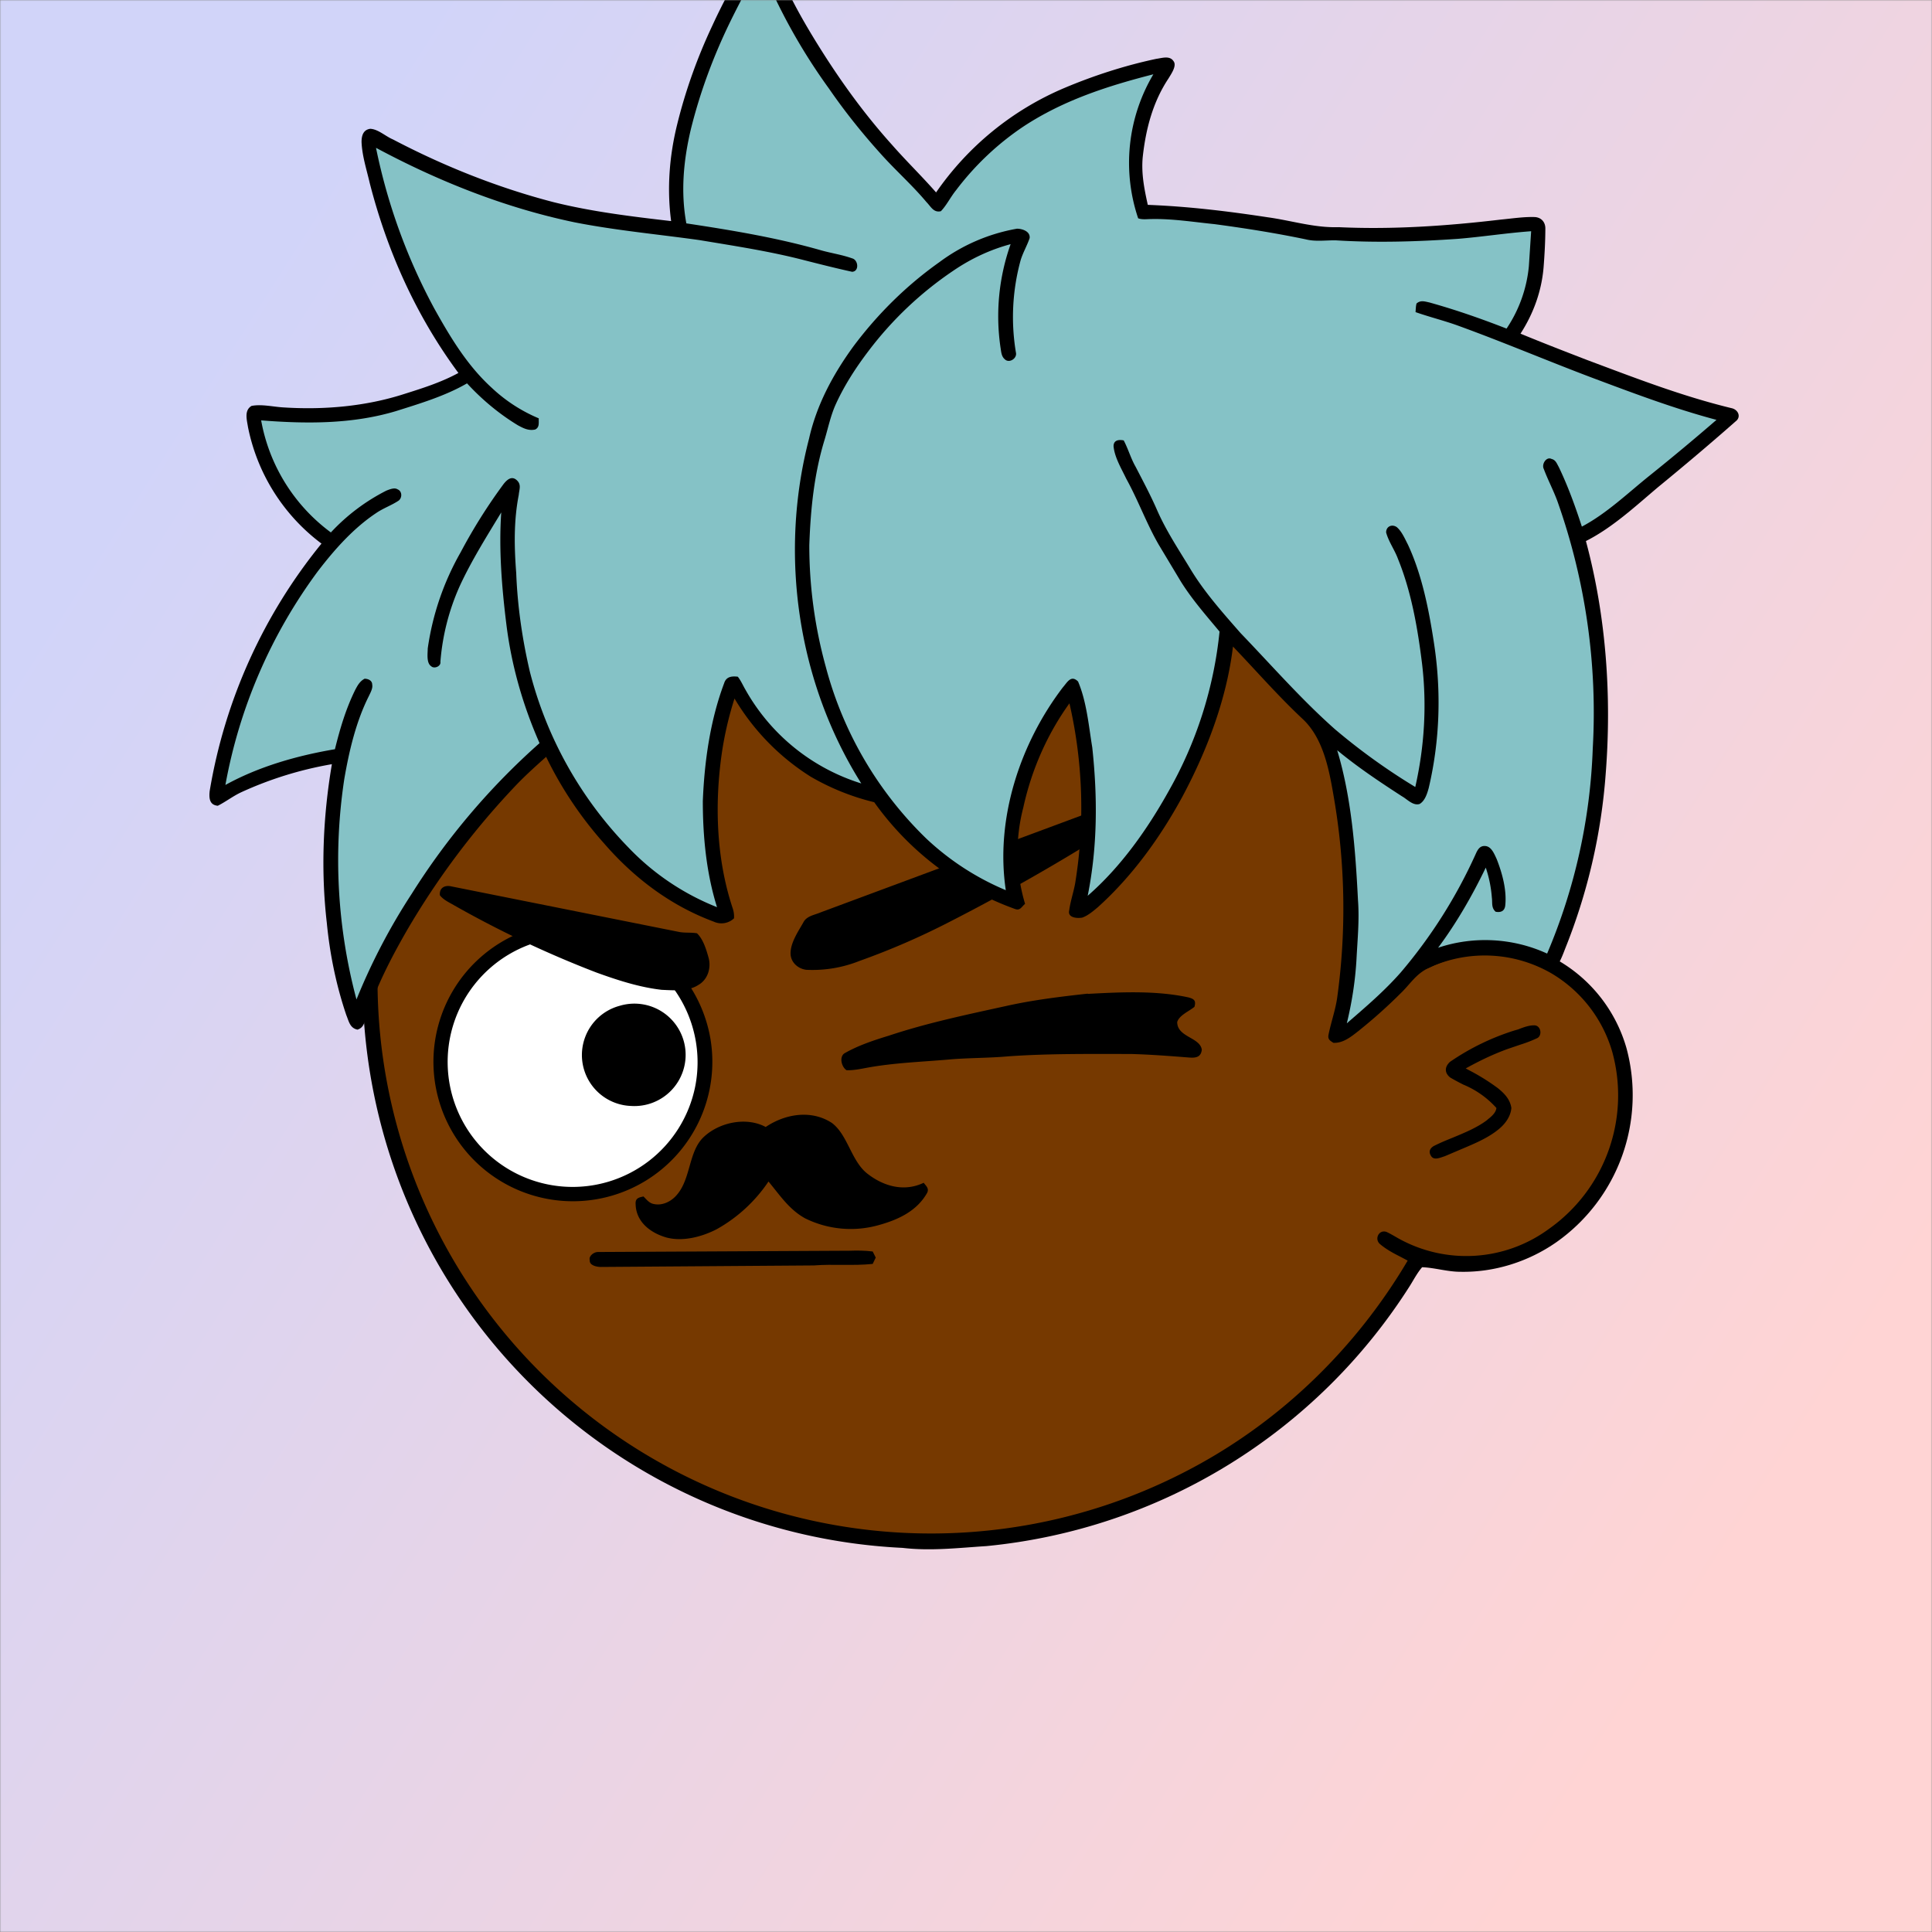
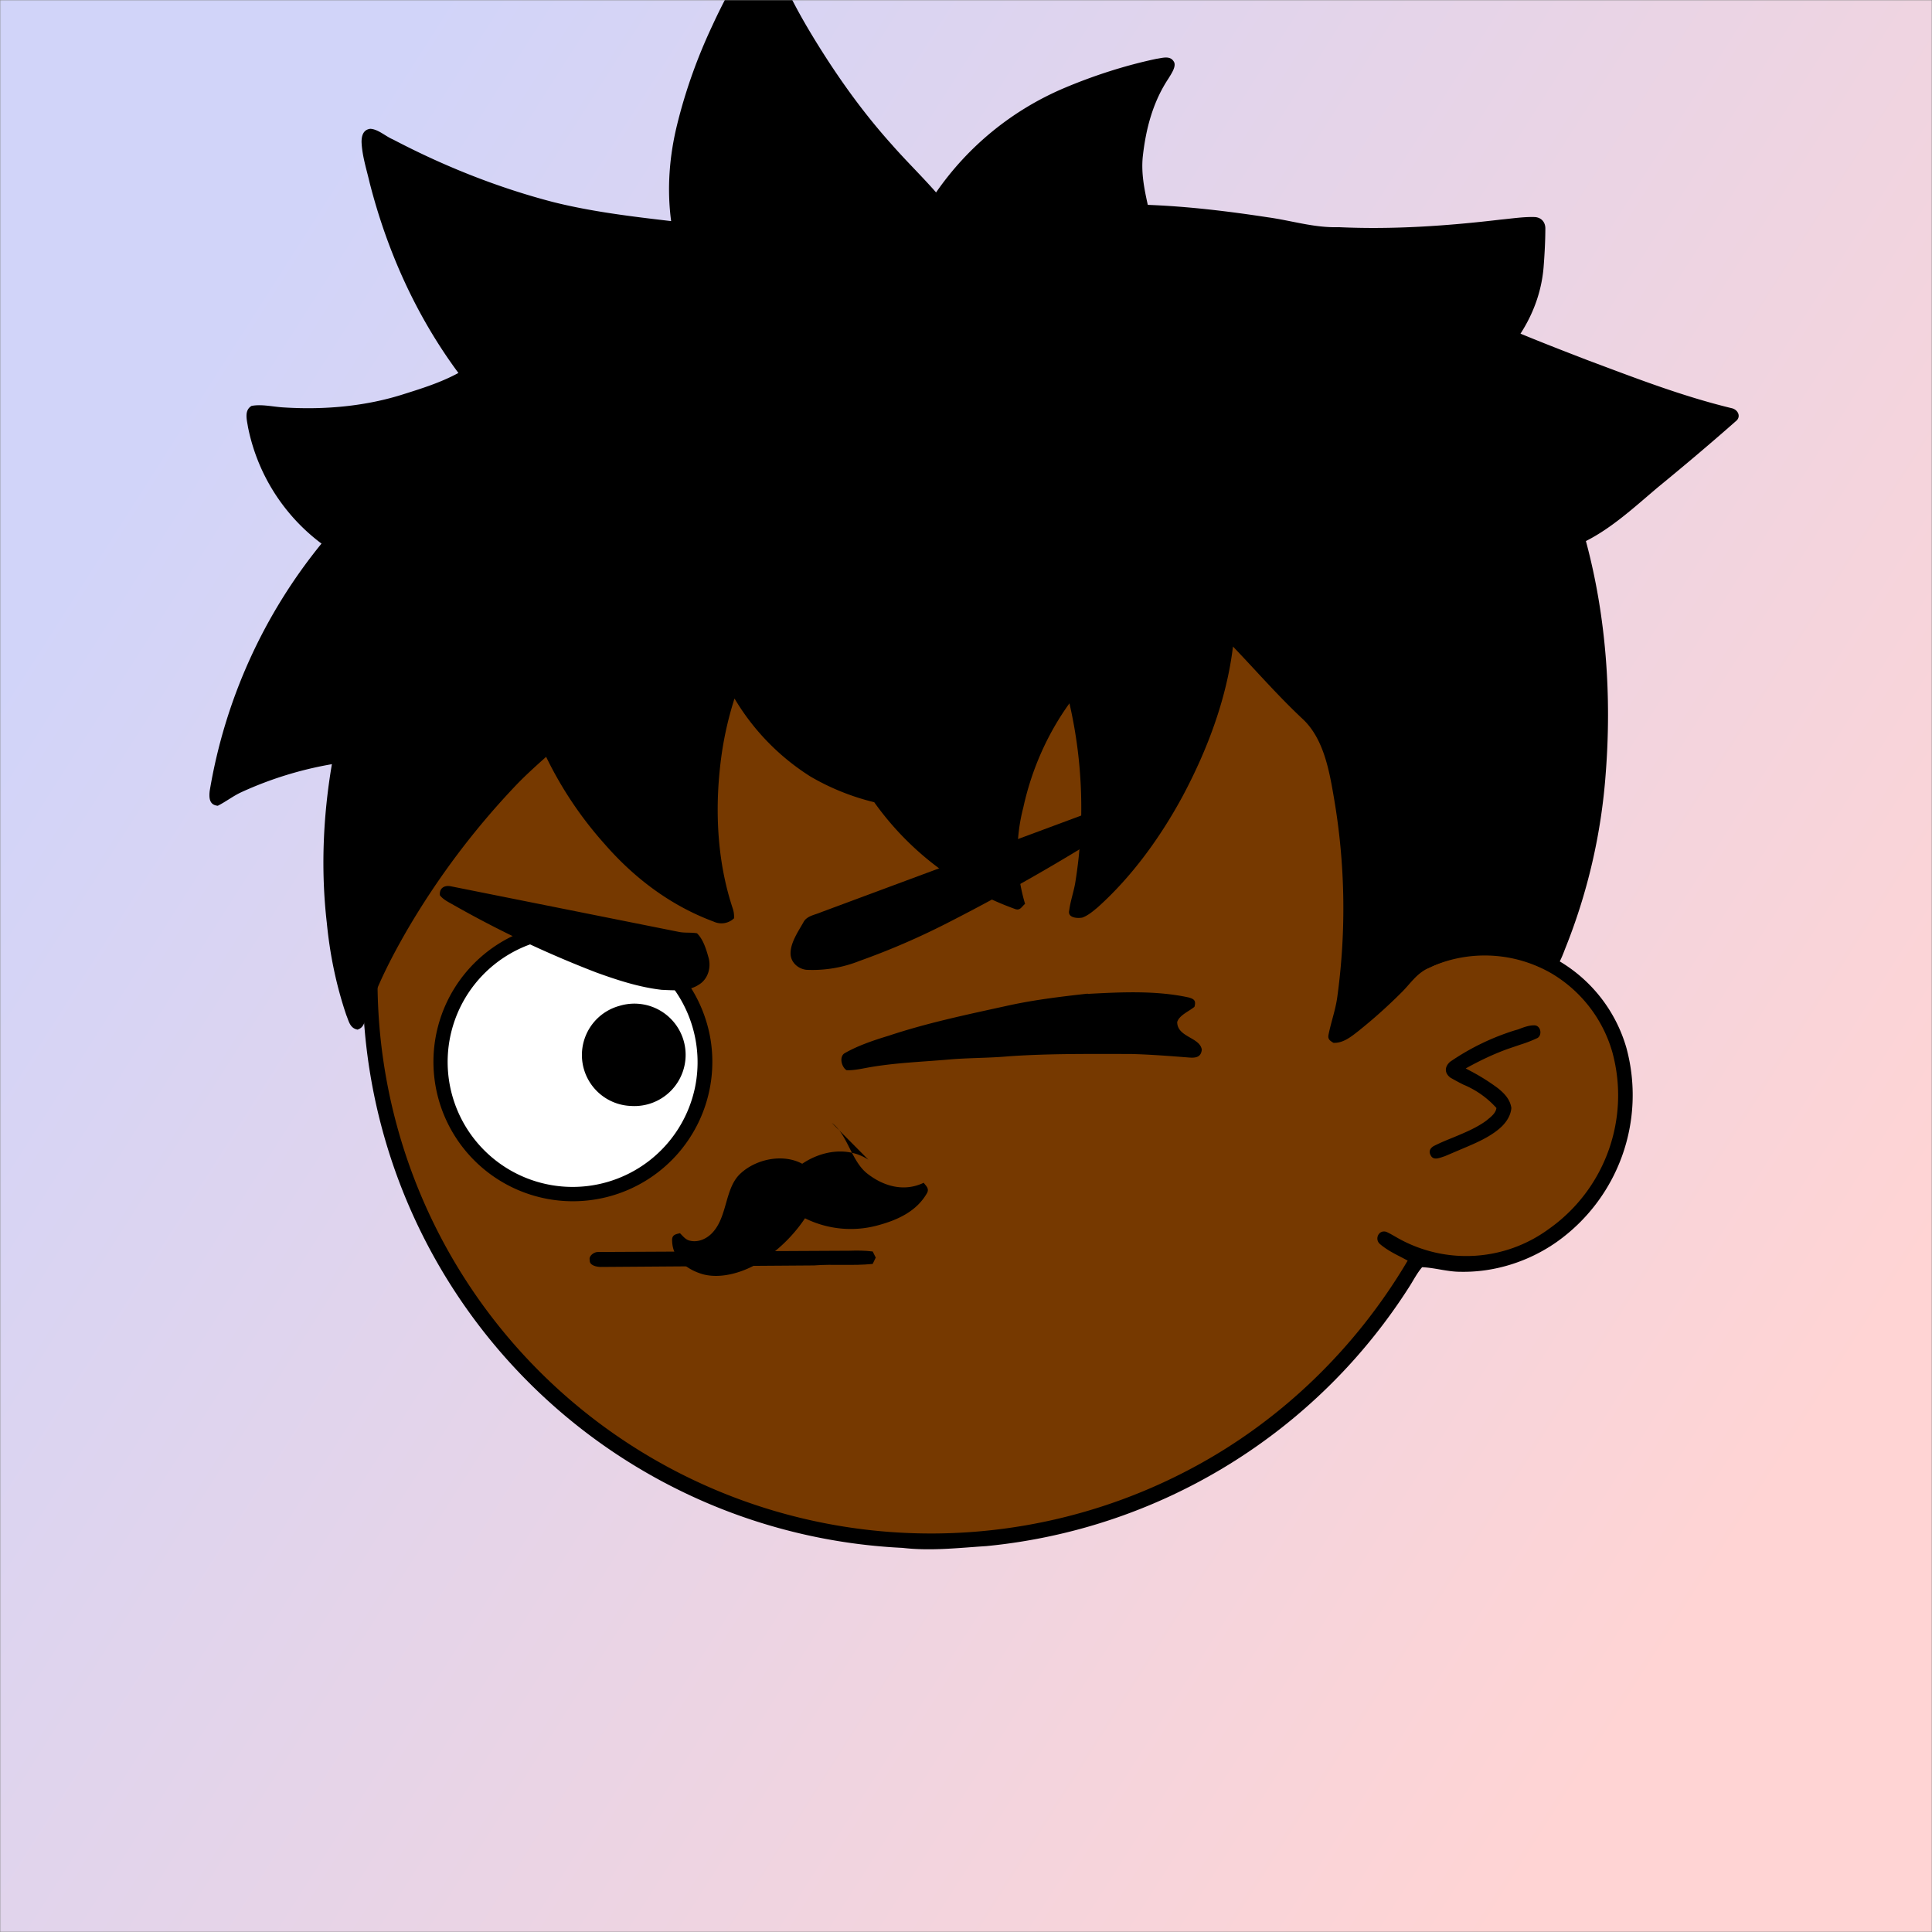
<svg xmlns="http://www.w3.org/2000/svg" viewBox="0 0 762 762" fill="none" shape-rendering="auto">
  <rect x="0" y="0" width="762" height="762" fill="#808080" stroke="none" />
  <mask id="viewboxMask">
    <rect width="762" height="762" rx="0" ry="0" x="0" y="0" fill="#fff" />
  </mask>
  <g mask="url(#viewboxMask)">
    <rect fill="url(#backgroundLinear)" width="762" height="762" x="0" y="0" />
    <defs>
      <linearGradient id="backgroundLinear" gradientTransform="rotate(211 0.5 0.5)">
        <stop stop-color="#ffd4d4" />
        <stop offset="1" stop-color="#d1d4f9" />
      </linearGradient>
    </defs>
    <path d="M396 164.8a224.8 224.8 0 0 1 104.8 42.4c6.2 4.9 12.5 9.4 18 15a225.4 225.4 0 0 1 71.8 149 58.5 58.5 0 0 1 50.9 42.2 71 71 0 0 1-27.6 76.5c-11 7.7-24.5 12-38 11.7-5 0-10-1.6-15-1.8-1.9 2.2-3.3 4.9-4.8 7.3A223.3 223.3 0 0 1 389 609.8c-11 .7-21.9 2-33 .7a223.7 223.7 0 0 1-178.8-342.3A223.4 223.4 0 0 1 352 163.5c14.6-1.4 29.4-.3 44 1.3Z" fill="#000" />
    <path fill-rule="evenodd" clip-rule="evenodd" d="M498.8 213.2A216 216 0 0 0 363 169c-13-.2-26.2 1.6-39 4a218 218 0 0 0-113.6 365.5 218.5 218.5 0 0 0 260.4 40.2c35-18.8 64.2-47.3 84.4-81.5l-3-1.6c-2.8-1.4-5.7-3-8-5-2.2-2-.3-5.8 2.7-4.7 1.5.7 3 1.6 4.4 2.4a55 55 0 0 0 59.6-3.6 64.5 64.5 0 0 0 25-69.8 53.1 53.1 0 0 0-24-31 52.6 52.6 0 0 0-47-2.8c-1.6.8-3.4 1.5-5 1.3-2.5-.2-2.8-4.2-.6-5.2 8-4 16.5-5.6 25.4-6.4a217 217 0 0 0-72-146.4c-4.4-4-8.7-8.1-13.9-11.3Zm107.6 196.2c2-1.2 1.3-5.1-1.4-5-2 0-4.2.8-6.2 1.6l-1.4.4a95.1 95.1 0 0 0-25.5 12.4c-2.2 2-2.2 4.4.1 6.2a92 92 0 0 0 5.2 2.8 36 36 0 0 1 13 9.2c-.2 1.9-2 3.4-3.4 4.5l-.2.2c-3.9 3-8.8 5-13.6 7-2.5 1-4.9 2-7.1 3.1-1.7.8-2.6 2.2-1.6 3.9 1 2 3.2 1.1 5 .5l.6-.2 5.4-2.3c5.4-2.3 11-4.5 15.4-8 2.7-2.1 5.1-5.1 5.4-8.7-.5-3.4-2.7-5.7-5.3-7.8a83 83 0 0 0-11.6-7.2l-1.1-.6c5.4-3 10.8-5.6 16.6-7.7l5-1.7a52 52 0 0 0 6.7-2.6Z" fill="#763900" />
    <g transform="translate(-161 -83)">
      <path d="M380.2 447.2a55.2 55.2 0 0 1 61 45.5 55 55 0 1 1-61-45.5Z" fill="#000" />
      <path d="M378.2 453.3a49.4 49.4 0 0 1 57 58.2 49.3 49.3 0 1 1-57-58.2Z" fill="#fff" />
      <path d="M590 475c13-.7 27-1.4 39.8 1.4 2.2.6 3 1.3 2.3 3.7-2 1.7-6 3.3-6.8 6 0 6 9 6 9.7 10.9-.3 3-2.4 3.3-5 3.1-7.6-.6-15.3-1.2-23-1.4-16 0-32-.2-48 .9-7.6.7-15.2.6-22.8 1.2-11 1-22.1 1.3-33.1 3.3-2.7.5-5.5 1.1-8.2 1-2-1.2-3.1-5.5-.6-6.8 5.3-3 11.3-5 17.2-6.8 15-5 30.7-8.3 46.2-11.7 10.7-2.4 21.5-3.7 32.3-4.9ZM405.4 479.7a20.2 20.2 0 1 1 4.5 39.5 20.1 20.1 0 0 1-4.5-39.5Z" fill="#000" />
    </g>
    <g transform="translate(-161 -83)">
      <path d="M607 397.6c1.5-.4 3.2.6 4.7 1 0 1.2-.1 2.4-.4 3.6-1.6 1.5-3.6 2.6-5.4 3.8a803.6 803.6 0 0 1-70.4 40.6A289.9 289.9 0 0 1 500 462a50 50 0 0 1-21 3.5c-3.3-.4-6.2-3-6.2-6.5 0-4.2 3-8.6 5-12.1 1.3-2.7 4.5-3 7-4.1l111.7-41.5c3.5-1.2 7-2.8 10.5-3.7ZM339 432.6l90 18c2.3.4 4.6.1 6.9.5 2.4 2.3 3.6 6.2 4.5 9.4 1.2 4-.1 8.8-4 11-4 2.6-9.8 2.1-14.4 1.9-8.8-1-17.4-3.8-25.7-6.8a418 418 0 0 1-57-27c-1.6-.9-3.6-1.9-4.8-3.5-.3-2.9 1.9-4.1 4.5-3.5Z" fill="#000" />
    </g>
    <g transform="translate(-161 -83)">
      <path d="M496 576.3c3-.1 6.1-.1 9.2.3l1.2 2.4-1.2 2.5c-7.7.8-15.5 0-23.2.6l-84 .6c-1.7 0-4.6-.6-4.4-2.7-.5-1.7 1.8-3.3 3.3-3.2l99-.5Z" fill="#000" />
    </g>
    <g transform="translate(-161 -83)">
-       <path d="M489.1 525.9c6.3 4.7 7.6 15 14 20s14.5 7.3 22.2 3.6c1 1.3 2.3 2.3 1.3 4.1-4 7-11.2 10.4-18.7 12.5a40.6 40.6 0 0 1-29.4-2.6c-6.3-3.5-9.9-9.1-14.4-14.5a59.5 59.5 0 0 1-20.4 18.8c-5.8 3-13.3 5-19.8 3.3-6.3-1.8-12-6.1-12.2-13.1-.2-2.4 1.2-2.7 3.1-3.1 1.3 1.3 2.3 2.7 4.2 3 3.5.7 7-1.2 9.1-3.8 5.4-6.4 4.5-17 10.4-22.6 6.2-5.9 16.9-8.1 24.5-4 7.7-5.2 18-6.9 26.1-1.6Z" fill="#000" />
+       <path d="M489.1 525.9c6.3 4.7 7.6 15 14 20s14.5 7.3 22.2 3.6c1 1.3 2.3 2.3 1.3 4.1-4 7-11.2 10.4-18.7 12.5a40.6 40.6 0 0 1-29.4-2.6a59.5 59.5 0 0 1-20.4 18.8c-5.8 3-13.3 5-19.8 3.3-6.3-1.8-12-6.1-12.2-13.1-.2-2.4 1.2-2.7 3.1-3.1 1.3 1.3 2.3 2.7 4.2 3 3.5.7 7-1.2 9.1-3.8 5.4-6.4 4.5-17 10.4-22.6 6.2-5.9 16.9-8.1 24.5-4 7.7-5.2 18-6.9 26.1-1.6Z" fill="#000" />
    </g>
    <g transform="translate(-161 -83)" />
    <g transform="translate(-161 -83)">
      <path d="M459.2 60c1.2-.4 2.6-.6 4-.6 2 3.8 3.2 7.7 4.8 11.7 3.8 9.4 8.7 18.3 14 27 9.1 14.9 19.1 29 30.8 42 5.7 6.5 11.8 12.4 17.4 18.8a116.8 116.8 0 0 1 50.6-41.2c11.6-4.9 24-8.9 36.3-11.5 2.3-.3 5.3-1.4 6.8 1 1.3 1.8-1 5-2 6.7-6.2 9.3-9 20-10.2 31.1-.6 6.4.6 12.5 2 18.8 15.8.6 31.6 2.5 47.3 4.9 9.5 1.3 18.3 4.2 28 3.9 21.3 1 42.9-.5 64-3 4.3-.4 8.7-1.1 13-1 2.6 0 4.4 1.7 4.5 4.3 0 5.2-.3 10.5-.7 15.6-.8 9.4-4 18.2-9.1 26.1 8.7 3.6 17.5 7 26.3 10.4 19 7.1 37.2 14.2 57 19 2.3.5 3.7 3 2 4.8-10.2 9-20.5 17.7-31 26.3-8.9 7.5-18 16-28.5 21.3 8 29.7 10.2 61.2 7.8 91.8a230 230 0 0 1-16 69c-1 2.6-2 5.3-3.7 7.5-.7 1-2.3 1.2-3.4.8-3-1-6-2.7-9-3.7A50.5 50.5 0 0 0 724 465c-4.6 2.3-6.8 6.1-10.4 9.6-5.3 5.3-11 10.4-16.9 15.1-2.8 2.2-6 4.8-9.8 4.6-1.4-.9-2.3-1.4-1.9-3.3 1-4.9 2.7-9.6 3.4-14.5A257 257 0 0 0 687 397c-1.8-10.5-4.1-23-12.4-30.6-9.6-9-18.2-18.9-27.3-28.4-2.5 20.7-10.2 41-20 59.3-8.7 16-19.8 31.4-33.4 43.6-1.8 1.5-3.8 3.2-6 4-2 .4-5.9.1-5.2-2.8.5-3.8 1.8-7.4 2.4-11a184.3 184.3 0 0 0-2.3-70.7c-8.8 12.2-15 26.4-18.2 41.1a70.4 70.4 0 0 0 .7 38c-1.4 1.1-1.9 2.8-4 2a116.6 116.6 0 0 1-55.5-42.1 93.6 93.6 0 0 1-25.1-10.1 91.8 91.8 0 0 1-30-30.8 135 135 0 0 0-5 21.5c-2.9 20.1-2.2 41.6 4.2 61 .5 1.4.7 2.8.6 4.2a7.2 7.2 0 0 1-8 1.3c-17-6.3-31.4-17.2-43.2-30.8a148.7 148.7 0 0 1-22.9-34.2c-3.8 3.4-7.7 6.9-11.3 10.6a308.8 308.8 0 0 0-43.8 58.2c-6.2 10.8-12 22.1-15.8 34-.9 2-1 4-3.5 4.8-3-.6-3.4-3.3-4.4-5.7-4-11.8-6.5-24-7.7-36.4-2.4-20.8-1.5-42 2-62.6a144.4 144.4 0 0 0-35.6 11c-3.3 1.5-6.2 3.8-9.4 5.4-3.3-.3-3.5-3-3.2-5.8a208.8 208.8 0 0 1 44.1-97.6 76 76 0 0 1-29-46c-.4-2.7-1.6-6.5 1.4-8.3 4-.8 8.7.4 12.8.6 15.8 1 32.2-.4 47.4-5.3 7.3-2.3 14.6-4.6 21.4-8.3-16.6-22.4-28.1-48-35-75-1.2-5.2-3-10.7-3.2-16.1 0-2.4.6-4.8 3.4-5.2 3.1.1 6.1 3 9 4.2 20 10.5 41.3 19 63.2 24.7 15.2 3.8 31 5.7 46.5 7.5-1.7-12.8-.7-25.7 2.4-38.2 3.3-13.4 8-26.5 13.9-39 4.1-9 9-17.6 13.4-26.6 1.1-2.1 2.2-4.6 3.8-6.4Z" fill="#000" />
-       <path d="M460.8 68.8A230 230 0 0 0 488 118c6.2 9 13 17.5 20.4 25.7 5.8 6.5 12.3 12.2 18 19 1.7 1.7 2.8 4.3 5.7 3.6 2.3-2.4 3.8-5.6 6-8.3 7.4-9.8 16.5-18.4 26.7-25.2 15.7-10.3 33.1-15.9 51.1-20.5a68.4 68.4 0 0 0-6 56.8c1.6.6 3.5.3 5.1.3 8.3-.2 17 1.2 25 2 12 1.6 24 3.5 36 6 4 1 8 .3 12 .4 16 1 32 .5 48-.6 9.7-.8 19.2-2.3 28.9-3L764 188a53 53 0 0 1-8.8 24.6c-10-3.9-20-7.4-30.4-10.3-1.9-.4-3.5-1-5.1.4-.3 1-.3 2.3-.4 3.4 5.7 2 11.5 3.4 17.2 5.5 17.6 6.4 35 13.8 52.5 20.4 16 6 32.4 12.2 49 16.6a914.7 914.7 0 0 1-26.4 22c-8.6 6.9-17 15-26.7 20.1-2.6-8-5.5-16-9.1-23.5-.8-1.4-1.2-2.8-2.9-3.2-2-1-4 2.1-3 4 1.6 4.3 3.8 8.4 5.4 12.8a249.4 249.4 0 0 1 13.9 97.4 227 227 0 0 1-18 80.9c-13.5-6.2-29-7-43-2.3 7.3-9.8 13.5-20.6 18.8-31.6a48 48 0 0 1 2.4 11.8c.3 2.1-.3 4 1.5 5.6 2.1.4 3.6-.3 3.8-2.6.6-6-1.2-12.6-3.4-18.2-.9-1.9-2-4.8-4.3-5.1-2.3-.3-3.2 1.4-4 3.2a196.8 196.8 0 0 1-29.5 46.6c-6.5 7.4-13.9 13.7-21.3 20.1 2-8.2 3.3-16.6 3.8-25 .4-8 1.2-15.7.6-23.6-1-19.7-2.5-40.2-8.2-59.1 8.1 6.7 16.8 12.5 25.6 18.2 2 1.1 4.3 3.8 6.9 3 2.1-1.2 3-4.1 3.6-6.3 4.4-18.7 5-38 2.1-57-2-13.1-4.7-27-10.3-39-1.2-2.3-2.4-5.2-4.4-6.9-1.9-1.3-4.2-.3-4.2 2.1 1 3.7 3.4 6.9 4.7 10.5 5.3 13 7.8 27.6 9.5 41.5 1.9 16.2.9 32.5-2.7 48.4a246.7 246.7 0 0 1-31.7-22.8c-13.2-11.7-24.8-25-37.2-37.9-7.1-8.1-14.6-16.5-20.1-25.8-4.5-7.4-9.2-14.5-12.7-22.4-2.6-6-5.6-11.6-8.6-17.4-1.9-3.3-2.9-7-4.7-10.4-2-.4-4-.1-4 2.3.4 4.4 3.1 8.8 5 12.8 4.7 8.5 8 17.7 12.8 26l8.7 14.5c4.5 7.2 9.9 13.3 15.3 19.8a160 160 0 0 1-20 62.8c-8.4 15.1-18.9 30-32 41.4 3.9-19.4 3.9-39 1.8-58.5-1.4-8.5-2.2-18-5.6-26-2.8-2.8-4.3.4-6 2.3-17 22.3-26.7 52-22.5 80a104.9 104.9 0 0 1-31.4-20.4 146.4 146.4 0 0 1-39.6-67.7 179.6 179.6 0 0 1-6.5-48c.5-14.2 1.9-28.2 6.1-41.8 1.3-4.4 2.2-8.7 4-13 3.4-7.7 8.1-15 13.2-21.7a139.9 139.9 0 0 1 33.3-31.6c7-4.8 14.6-8.4 22.8-10.6a85 85 0 0 0-4 40.7c.3 1.7.3 3.5 1.7 4.7 1.7 1.7 4.9-.3 4.4-2.6a84.7 84.7 0 0 1 1.8-36.3c.9-3.1 2.6-5.9 3.6-8.9.3-2.7-3-3.7-5-3.7a72.1 72.1 0 0 0-30.6 13.2c-13 9.2-24.4 20.5-33.9 33.2-8 11-14.5 23-17.5 36.4-11.9 45.6-4.6 96 20.6 136a79.4 79.4 0 0 1-45.7-37c-1-1.7-1.8-3.6-3-5.1-2.5-.3-4.6 0-5.4 2.6-5.5 14.6-7.8 31-8.4 46.5 0 14 1.4 28.4 5.6 41.8a98.4 98.4 0 0 1-35-23.6A154 154 0 0 1 370 348c-3-12.8-4.9-25.9-5.4-39-.8-10.4-1-20.5 1-30.8.2-2.3 1.2-4.2-1-6-1.9-1.5-3.6 0-4.9 1.6a213.4 213.4 0 0 0-17 27 106.7 106.7 0 0 0-13 38c0 2-.6 5.7 1.4 7 1.2 1.1 3.9 0 3.6-1.8a90 90 0 0 1 7.6-29.8c4.6-10 10.7-19.7 16.4-29.1-1 14.6.2 29.4 2 44 2 16.3 6.5 32 13.1 47a275.2 275.2 0 0 0-50.4 59.4 242.3 242.3 0 0 0-21.8 41.7 212.8 212.8 0 0 1-4.8-87c1.9-11 4.6-22.6 9.7-32.7.6-1.3 1.6-3 1.3-4.5 0-1.6-1.6-2.3-3-2.3-1.9 1-2.8 2.7-3.7 4.4-3.7 7.5-6 15.3-8 23.4-14.8 2.5-30 6.8-43.2 14.1a202.2 202.2 0 0 1 36.4-84.2c6.5-8.5 14-17 23-23 2.9-2 6.2-3.1 9-5 1.4-1.2 1.3-3.7-.5-4.4-1.2-.8-3.1 0-4.4.5a78 78 0 0 0-21.9 16.5 70.4 70.4 0 0 1-27.5-44.2c17.9 1.4 35.8 1.5 53-3.6 9.5-3 19.6-6 28.2-11 5.9 6.4 12.6 12 20 16.5 2.2 1.2 4.3 2.3 6.9 1.7 1.8-.9 1.3-2.7 1.4-4.4A62 62 0 0 1 355 236c-9.7-8.8-16.4-20-22.7-31.3a229.3 229.3 0 0 1-23-63.4c24.6 13.2 51 23.7 78.4 29.4 16.3 3.2 32.8 4.7 49.2 7 13.8 2.3 27.7 4.4 41.2 7.9 6.3 1.6 12.6 3.2 19 4.6 2.9-.2 2.4-4.7 0-5.3-3.9-1.4-8-2-12-3.1-17.4-5-35.5-8-53.4-10.7-2.3-12.5-1.1-25 1.8-37.2 3.6-14.5 8.8-28.5 15.3-41.9 3.4-7 7-13.6 10.5-20.5l1.4-2.6Z" fill="#85c2c6" />
    </g>
    <g transform="translate(-161 -83)" />
  </g>
</svg>